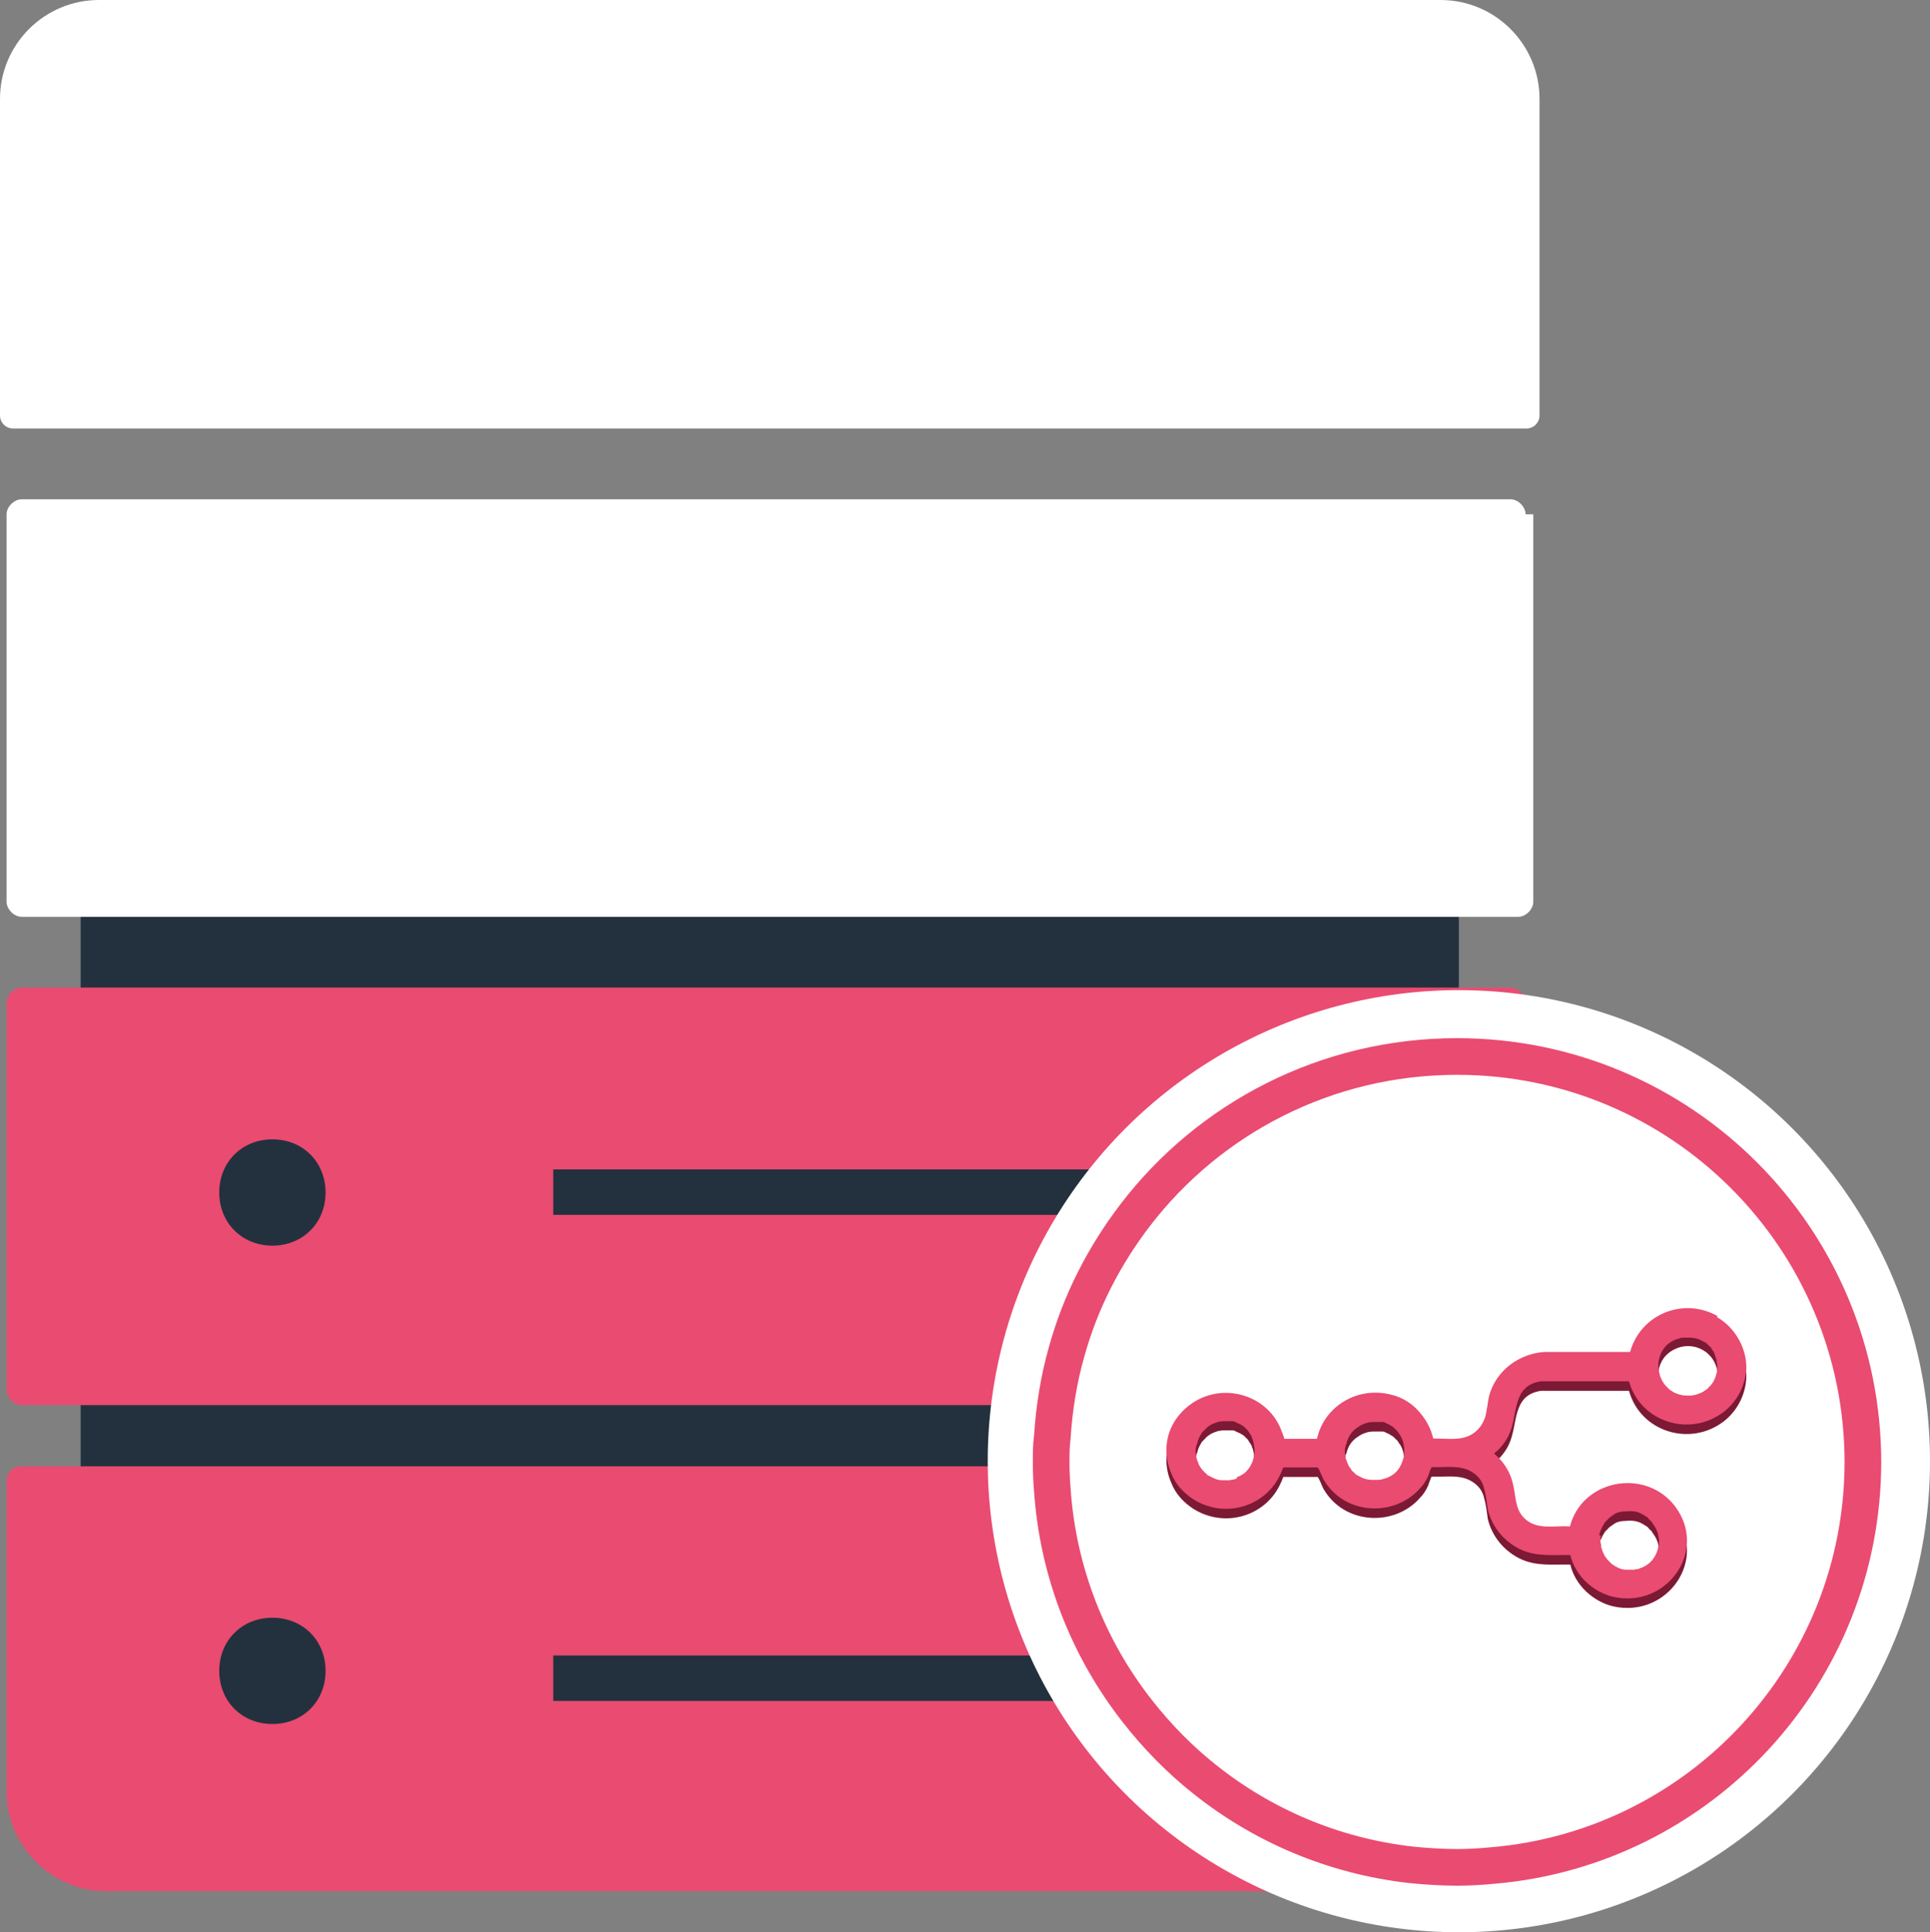
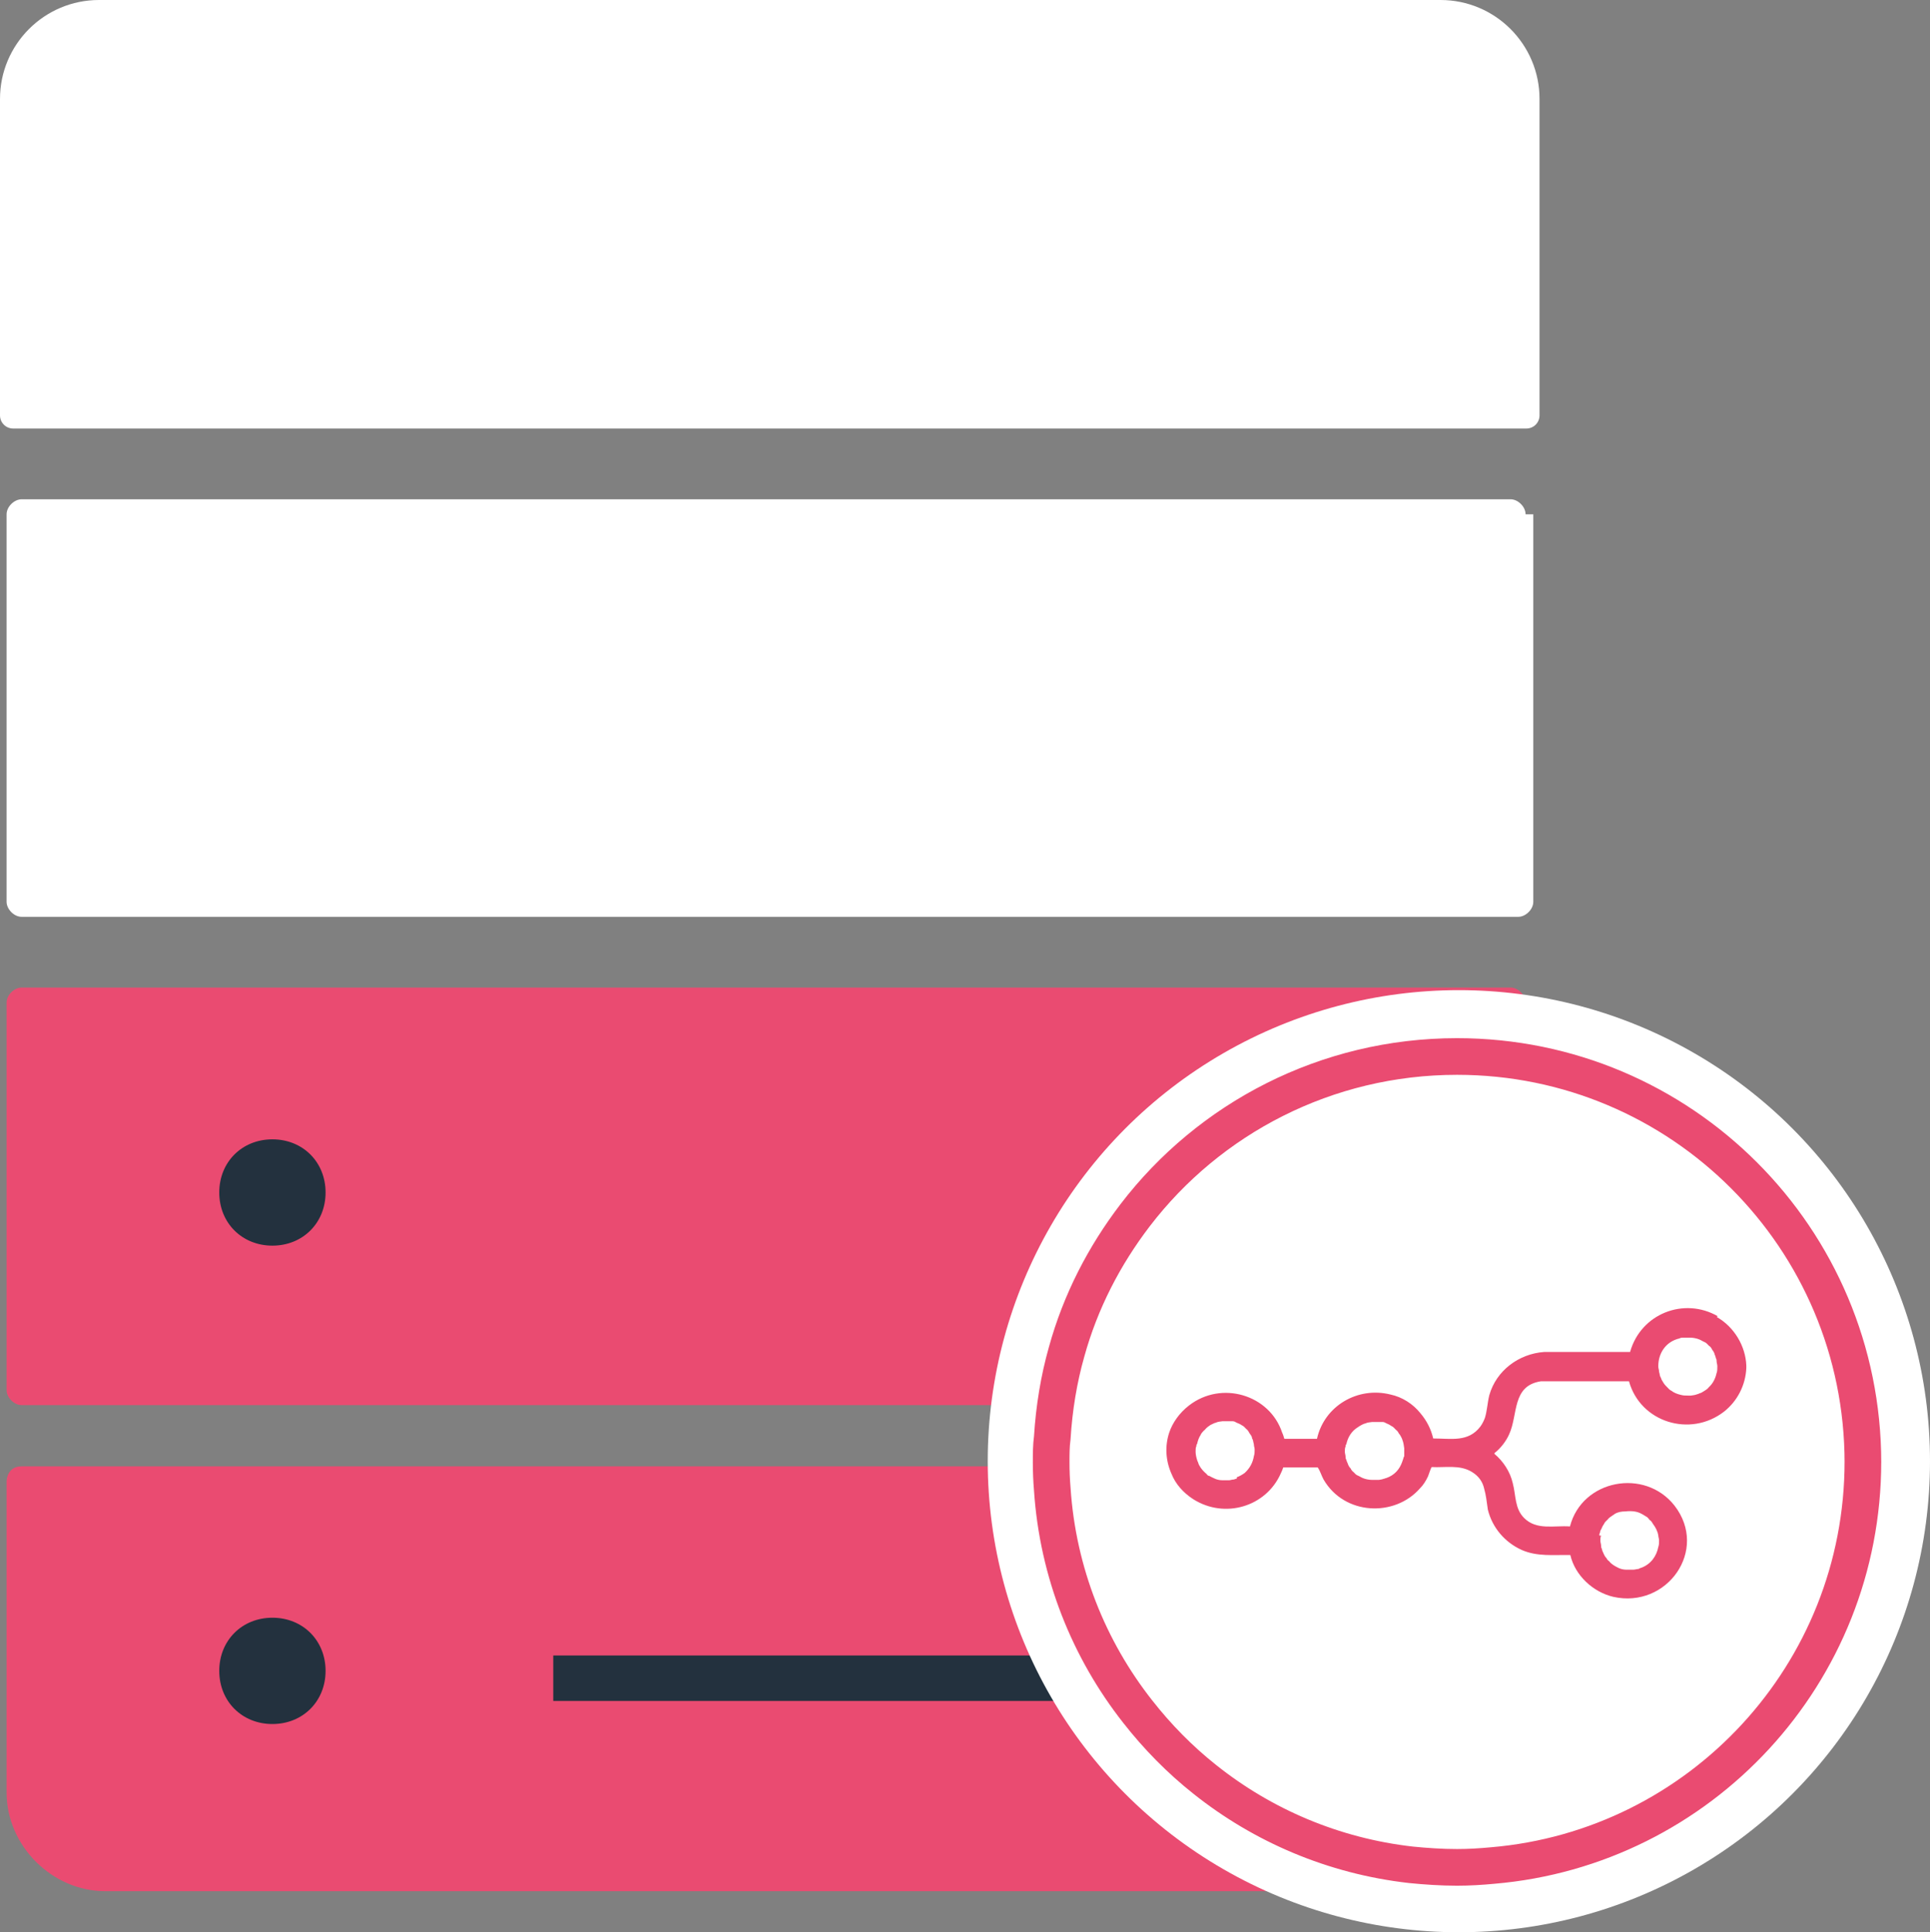
<svg xmlns="http://www.w3.org/2000/svg" id="Layer_1" width="52.64" height="52.71" viewBox="0 0 52.64 52.71">
  <rect x="0" y="0" width="52.64" height="52.71" fill="#808080" stroke="none" />
  <defs>
    <style>.cls-1,.cls-2{fill:#23313e;}.cls-3{fill:none;stroke:#ea4b71;}.cls-3,.cls-2{stroke-miterlimit:10;}.cls-4{fill:#fff;}.cls-2{stroke:#fcfcfc;stroke-width:3px;}.cls-5{fill:#ea4b71;}.cls-6{fill:#7c1935;}</style>
  </defs>
-   <rect class="cls-1" x="2.2" y="20.66" width="37.59" height="27.78" />
  <path class="cls-4" d="M2.69,0h36.6c1.49,0,2.7,1.21,2.7,2.7v8.63c0,.2-.16.36-.36.36H.36c-.2,0-.36-.16-.36-.36V2.7C0,1.21,1.21,0,2.7,0h0Z" />
  <rect class="cls-4" x="15.09" y="5.02" width="21.34" height="1.24" />
  <path class="cls-4" d="M7.43,7.3h0c-.83,0-1.45-.62-1.45-1.45h0c0-.83.62-1.45,1.45-1.45h0c.83,0,1.45.62,1.45,1.45h0c0,.83-.62,1.45-1.45,1.45Z" />
  <path class="cls-5" d="M39.12,51.59H2.87c-1.45,0-2.69-1.24-2.69-2.69v-8.49s0-.41.41-.41h40.81s.41,0,.41.41v8.49c0,1.45-1.24,2.69-2.69,2.69h0Z" />
  <rect class="cls-1" x="15.09" y="45.16" width="21.34" height="1.24" />
  <path class="cls-1" d="M7.43,44.13h0c.83,0,1.45.62,1.45,1.45h0c0,.83-.62,1.45-1.45,1.45h0c-.83,0-1.45-.62-1.45-1.45h0c0-.83.62-1.45,1.45-1.45Z" />
  <path class="cls-5" d="M41.82,27.35v10.57c0,.21-.21.41-.41.41H.59c-.21,0-.41-.21-.41-.41v-10.57c0-.21.21-.41.41-.41h40.61c.21,0,.41.21.41.41,0,0,.21,0,.21,0Z" />
  <path class="cls-1" d="M7.43,33.98h0c-.83,0-1.45-.62-1.45-1.45h0c0-.83.62-1.45,1.45-1.45h0c.83,0,1.45.62,1.45,1.45h0c0,.83-.62,1.45-1.45,1.45Z" />
-   <rect class="cls-1" x="15.09" y="31.9" width="21.34" height="1.24" />
  <path class="cls-4" d="M41.82,14.03v10.57c0,.21-.21.41-.41.41H.59c-.21,0-.41-.21-.41-.41v-10.57c0-.21.21-.41.41-.41h40.61c.21,0,.41.21.41.41,0,0,.21,0,.21,0Z" />
  <path class="cls-4" d="M7.43,20.66h0c-.83,0-1.45-.62-1.45-1.45h0c0-.83.62-1.45,1.45-1.45h0c.83,0,1.45.62,1.45,1.45h0c0,.83-.62,1.45-1.45,1.45Z" />
  <rect class="cls-4" x="15.09" y="18.59" width="21.34" height="1.24" />
-   <path class="cls-2" d="M48.78,35.17c1.61-.49,2.32,2.01.82,2.44-1.77.52-2.18-2.03-.82-2.44Z" />
  <circle class="cls-4" cx="39.79" cy="39.86" r="12.85" />
  <path class="cls-3" d="M50.81,39.87c0,5.79-4.44,10.54-10.1,11.02-.32.03-.64.05-.97.05-.43,0-.86-.03-1.26-.07-2.11-.24-4.04-1.07-5.62-2.33-.68-.54-1.29-1.16-1.83-1.85-1.33-1.69-2.18-3.79-2.33-6.07-.02-.24-.03-.48-.03-.73,0-.22,0-.45.03-.67.05-.81.18-1.6.39-2.34.38-1.38,1.03-2.63,1.87-3.73,2.02-2.64,5.21-4.33,8.78-4.33,6.12,0,11.07,4.96,11.07,11.08Z" />
-   <path class="cls-6" d="M46.86,36.17c-.93-.54-2.11-.07-2.4.97h-2.34c-.7.05-1.31.51-1.5,1.18-.05.2-.06.43-.12.62-.03.08-.07.16-.12.23-.33.44-.8.33-1.29.33-.06-.26-.18-.49-.35-.69-.2-.25-.49-.44-.82-.51-.89-.22-1.8.31-2,1.21h-.89c-.02-.06-.03-.11-.06-.17-.34-1.03-1.65-1.43-2.54-.74-.26.2-.45.47-.54.74-.12.36-.1.76.06,1.12.11.28.32.52.6.7.86.54,1.98.2,2.38-.7.03-.06.05-.11.07-.17h.94c.07.1.1.22.16.33.57.98,1.94,1.03,2.63.24.09-.09.16-.2.22-.33.02-.05.08-.24.1-.25.36.02.76-.07,1.09.13.2.12.3.28.34.46.05.17.07.36.1.57.12.49.46.89.92,1.1.43.19.87.13,1.33.14.13.56.62,1.01,1.17,1.14,1.47.33,2.61-1.28,1.67-2.49-.81-1.03-2.52-.71-2.85.57-.44-.03-.91.11-1.25-.23-.26-.26-.22-.61-.31-.95-.07-.31-.26-.6-.5-.8v-.02c.17-.13.32-.33.4-.51.25-.54.07-1.33.87-1.45h2.4c.31,1.12,1.67,1.54,2.59.83.37-.29.59-.73.61-1.19v-.07c-.02-.53-.33-1.05-.8-1.32v-.02ZM33.74,40.58s-.06.02-.09.03c-.05,0-.09.02-.13.02h-.18c-.08,0-.16-.02-.22-.05-.05-.02-.1-.05-.14-.07-.03,0-.05-.02-.07-.05-.06-.05-.11-.1-.16-.17-.03-.05-.06-.09-.07-.14-.02-.04-.03-.07-.04-.11-.02-.07-.03-.13-.03-.2,0-.05,0-.1.02-.14,0-.02,0-.04.02-.06.02-.09.05-.18.1-.25,0-.02.02-.03.02-.04h0s.04-.05.06-.07c.03-.02.05-.05.07-.07.03-.03.06-.05.09-.07.02-.02.03-.02.05-.03.05-.02.07-.04.12-.05.06-.03.12-.03.18-.04.1,0,.2,0,.28,0,.05,0,.07.02.11.04.05.02.1.04.14.07.05.02.08.06.12.1.03.02.05.05.07.08,0,.02.02.02.02.04.04.05.07.09.07.14.02.02.02.05.03.07,0,.03.02.07.02.1,0,.05.02.08.02.13,0,.07,0,.12-.02.18-.03.18-.11.33-.25.46-.07.05-.14.09-.22.12h0ZM38.28,40.03s-.02.07-.04.12c-.07.19-.2.35-.43.43-.02,0-.05.02-.07.02-.05.02-.08.02-.13.03h-.19c-.08,0-.18-.02-.25-.05-.05-.02-.09-.05-.14-.07-.05-.02-.07-.05-.11-.09-.04-.03-.07-.07-.08-.1-.05-.05-.07-.1-.09-.16-.02-.03-.02-.06-.03-.08-.02-.03-.02-.06-.02-.08,0-.05-.02-.09-.02-.14s0-.1.02-.14c0-.02,0-.05.02-.06.04-.19.14-.36.32-.47.03-.02.06-.04.08-.05.04-.02.07-.04.12-.05.06-.03.12-.03.19-.04.1,0,.2,0,.28,0,.04,0,.07.02.11.04.05.02.09.04.13.07.05.02.08.06.12.1.04.03.07.07.08.1.02.02.04.05.05.07.02.04.04.07.05.11.03.07.04.16.05.23v.2s0,.03-.02.05v-.02ZM43.62,42.14s0-.05.02-.07c0-.05.02-.07.04-.11.02-.05.04-.09.07-.13.02-.05.06-.08.1-.12.03-.04.07-.07.12-.1.02-.02.05-.03.07-.05.08-.05.18-.07.29-.07.18-.02.33,0,.45.07.04.02.07.04.1.06.05.02.08.06.11.1.05.03.07.07.1.12.03.04.05.07.07.11.02.03.03.07.04.09.02.04.02.07.03.11s.02.08.02.13c0,.07,0,.12-.02.18-.05.25-.2.47-.47.57-.02,0-.05.02-.07.03-.05,0-.09.02-.15.02h-.18c-.08,0-.16-.02-.22-.05h0c-.1-.05-.19-.1-.25-.18-.03-.02-.06-.05-.07-.08-.05-.05-.07-.1-.1-.17-.02-.03-.02-.06-.03-.09-.02-.03-.02-.06-.02-.08,0-.05-.02-.09-.02-.14s0-.1.02-.14h-.04ZM46.82,37.71c-.03.15-.1.29-.21.39-.04.05-.07.07-.12.1s-.09.06-.14.07c-.03.02-.06.02-.08.03-.05.02-.1.02-.15.03h-.08c-.07,0-.13,0-.2-.02-.09-.02-.19-.06-.25-.11-.05-.02-.08-.06-.12-.1s-.07-.07-.1-.12c-.03-.05-.06-.09-.07-.14-.02-.02-.02-.05-.03-.07,0-.04-.02-.07-.02-.1,0-.05-.02-.08-.02-.13v-.02c0-.33.19-.66.58-.75.03-.02.07-.02.1-.02h.19c.08,0,.18.02.25.05.05.02.09.05.14.07.05.02.08.06.12.1.05.03.07.07.09.11.04.05.06.09.07.14.02.03.02.06.03.09.02.03.02.06.02.08,0,.05.02.09.02.14,0,.07,0,.13-.02.19h0Z" />
  <circle class="cls-4" cx="46.04" cy="37.53" r=".81" />
  <path class="cls-5" d="M46.86,35.91c-.93-.54-2.11-.07-2.4.97h-2.34c-.7.05-1.31.51-1.5,1.18-.05.2-.06.43-.12.62-.03.08-.07.16-.12.23-.33.44-.8.33-1.29.33-.06-.26-.18-.49-.35-.69-.2-.25-.49-.44-.82-.51-.89-.22-1.8.31-2,1.21h-.89c-.02-.06-.03-.11-.06-.17-.34-1.03-1.65-1.43-2.54-.74-.26.2-.45.47-.54.74-.12.36-.1.76.06,1.12.11.28.32.52.6.7.86.54,1.98.2,2.38-.7.03-.06.05-.11.07-.17h.94c.07.1.1.22.16.33.57.98,1.94,1.03,2.63.24.09-.09.16-.2.22-.33.02-.05.08-.24.1-.25.36.02.76-.07,1.09.13.2.12.3.28.34.46.05.17.07.36.1.57.12.49.46.89.92,1.1.43.19.87.13,1.33.14.13.56.62,1.01,1.17,1.14,1.47.33,2.61-1.28,1.67-2.49-.81-1.03-2.52-.71-2.85.57-.44-.03-.91.11-1.25-.23-.26-.26-.22-.61-.31-.95-.07-.31-.26-.6-.5-.8v-.02c.17-.13.32-.33.4-.51.25-.54.07-1.33.87-1.45h2.4c.31,1.12,1.67,1.54,2.59.83.37-.29.59-.73.61-1.19v-.07c-.02-.53-.33-1.05-.8-1.32v-.02ZM33.74,40.33s-.06.02-.09.03c-.05,0-.09.02-.13.02h-.18c-.08,0-.16-.02-.22-.05-.05-.02-.1-.05-.14-.07-.03,0-.05-.02-.07-.05-.06-.05-.11-.1-.16-.17-.03-.05-.06-.09-.07-.14-.02-.04-.03-.07-.04-.11-.02-.07-.03-.13-.03-.2,0-.05,0-.1.02-.14,0-.02,0-.04.02-.06.02-.09.05-.18.1-.25,0-.02.02-.03.02-.04h0s.04-.05.06-.07c.03-.02.05-.05.07-.07.03-.03.06-.05.09-.07.02-.02.03-.02.05-.03.05-.02.07-.04.12-.05.06-.03.12-.03.18-.04.1,0,.2,0,.28,0,.05,0,.07.02.11.04.05.02.1.04.14.07.05.02.08.06.12.1.03.02.05.05.07.08,0,.02.02.02.02.04.04.05.07.09.07.14.02.02.02.05.03.07,0,.03.02.07.02.1,0,.05.02.08.02.13,0,.07,0,.12-.02.18-.03.18-.11.33-.25.46-.07.05-.14.09-.22.12h0ZM38.28,39.77s-.02.07-.04.12c-.07.19-.2.35-.43.43-.02,0-.05.02-.07.02-.05.02-.08.02-.13.03h-.19c-.08,0-.18-.02-.25-.05-.05-.02-.09-.05-.14-.07-.05-.02-.07-.05-.11-.09-.04-.03-.07-.07-.08-.1-.05-.05-.07-.1-.09-.16-.02-.03-.02-.06-.03-.08-.02-.03-.02-.06-.02-.08,0-.05-.02-.09-.02-.14s0-.1.02-.14c0-.02,0-.05.02-.06.04-.19.14-.36.32-.47.03-.02.06-.04.08-.05.04-.02.07-.04.12-.05.06-.03.12-.03.19-.04.1,0,.2,0,.28,0,.04,0,.07.02.11.04.05.02.09.04.13.07.05.02.08.06.12.1.04.03.07.07.08.1.02.02.04.05.05.07.02.04.04.07.05.11.03.07.04.16.05.23v.2s0,.03-.02.05v-.02ZM43.62,41.88s0-.05.02-.07c0-.05.02-.07.04-.11.02-.05.04-.09.07-.13.02-.05.06-.08.1-.12.03-.04.07-.07.12-.1.02-.02.05-.03.07-.05.08-.05.18-.07.29-.07.18-.02.33,0,.45.07.04.02.07.04.1.06.05.02.08.06.11.1.05.03.07.07.1.12.03.04.05.07.07.11.02.03.03.07.04.09.02.04.02.07.03.11,0,.04.02.08.02.13,0,.07,0,.12-.02.18-.05.25-.2.47-.47.57-.02,0-.05.02-.07.03-.05,0-.09.02-.15.02h-.18c-.08,0-.16-.02-.22-.05h0c-.1-.05-.19-.1-.25-.18-.03-.02-.06-.05-.07-.08-.05-.05-.07-.1-.1-.17-.02-.03-.02-.06-.03-.09-.02-.03-.02-.06-.02-.08,0-.05-.02-.09-.02-.14s0-.1.02-.14h-.04ZM46.82,37.45c-.03.15-.1.29-.21.39-.04.05-.07.07-.12.1s-.09.06-.14.07c-.03.02-.06.02-.08.03-.05.02-.1.02-.15.03h-.08c-.07,0-.13,0-.2-.02-.09-.02-.19-.06-.25-.11-.05-.02-.08-.06-.12-.1s-.07-.07-.1-.12c-.03-.05-.06-.09-.07-.14-.02-.02-.02-.05-.03-.07,0-.04-.02-.07-.02-.1,0-.05-.02-.08-.02-.13v-.02c0-.33.19-.66.58-.75.03-.02.07-.02.1-.02h.19c.08,0,.18.02.25.05.05.02.09.05.14.07.05.02.08.06.12.1.05.03.07.07.09.11.04.05.06.09.07.14.02.03.02.06.03.09.02.03.02.06.02.08,0,.05.02.09.02.14,0,.07,0,.13-.02.19h0Z" />
</svg>